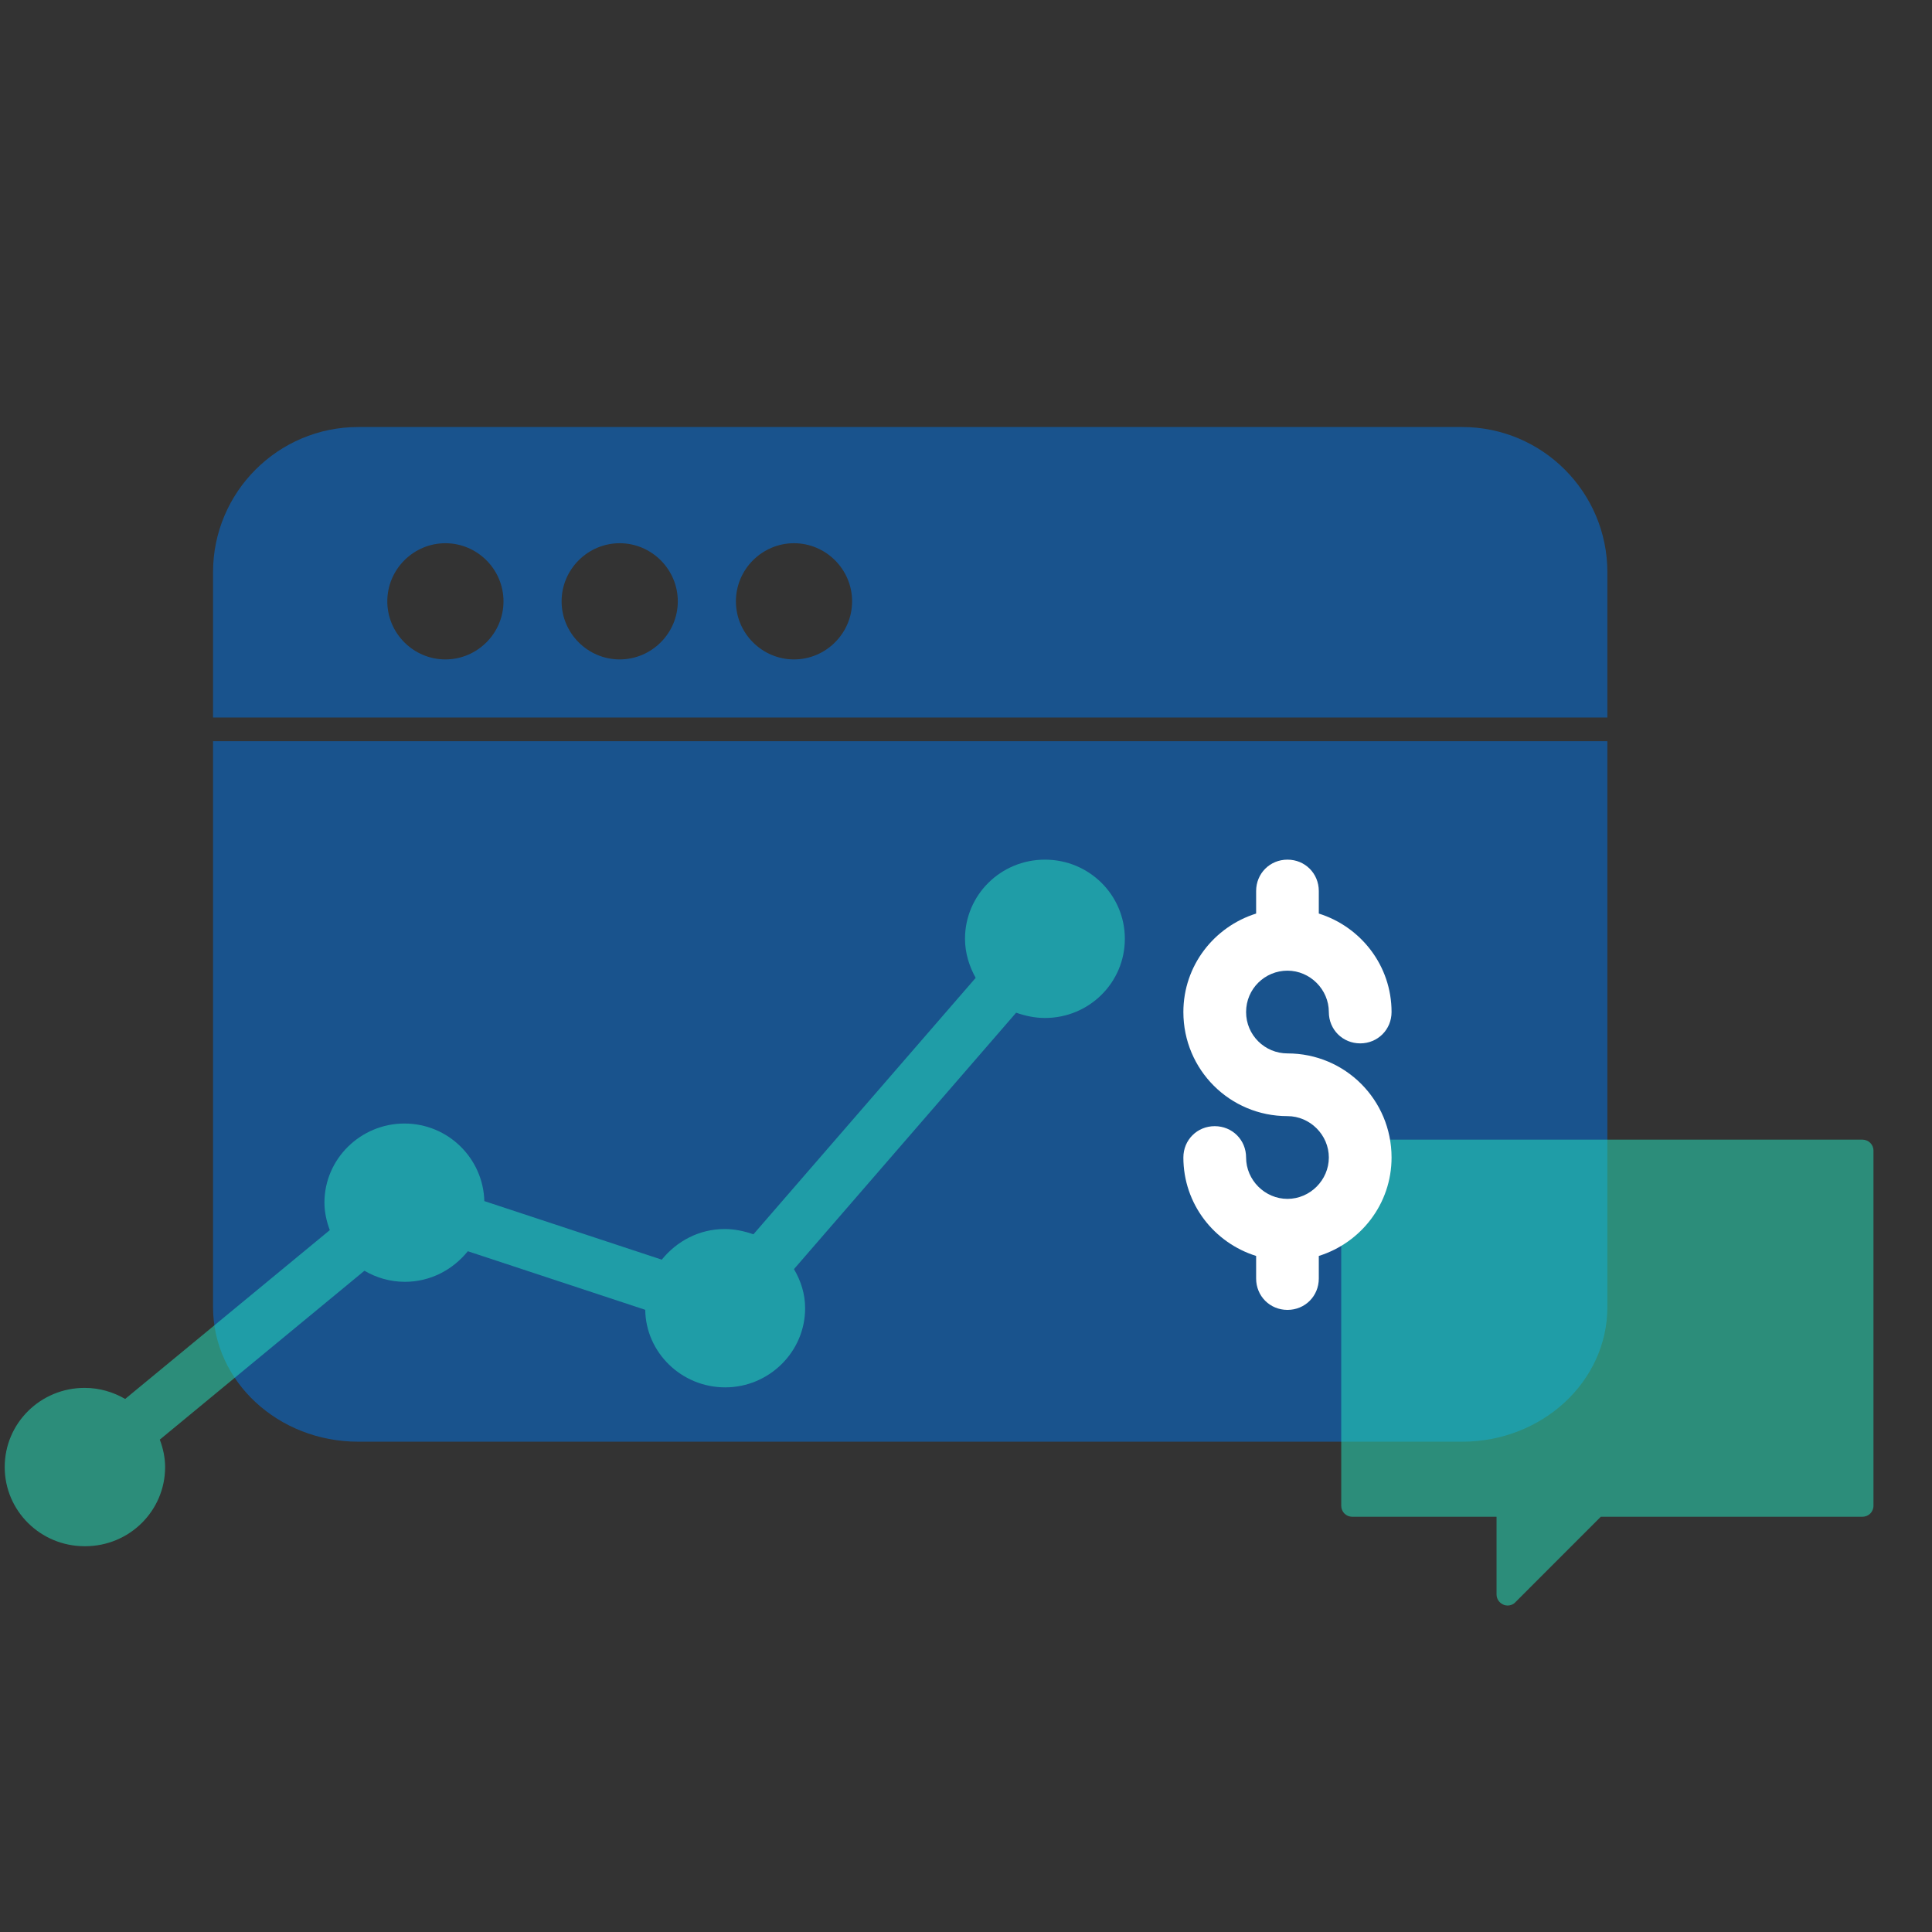
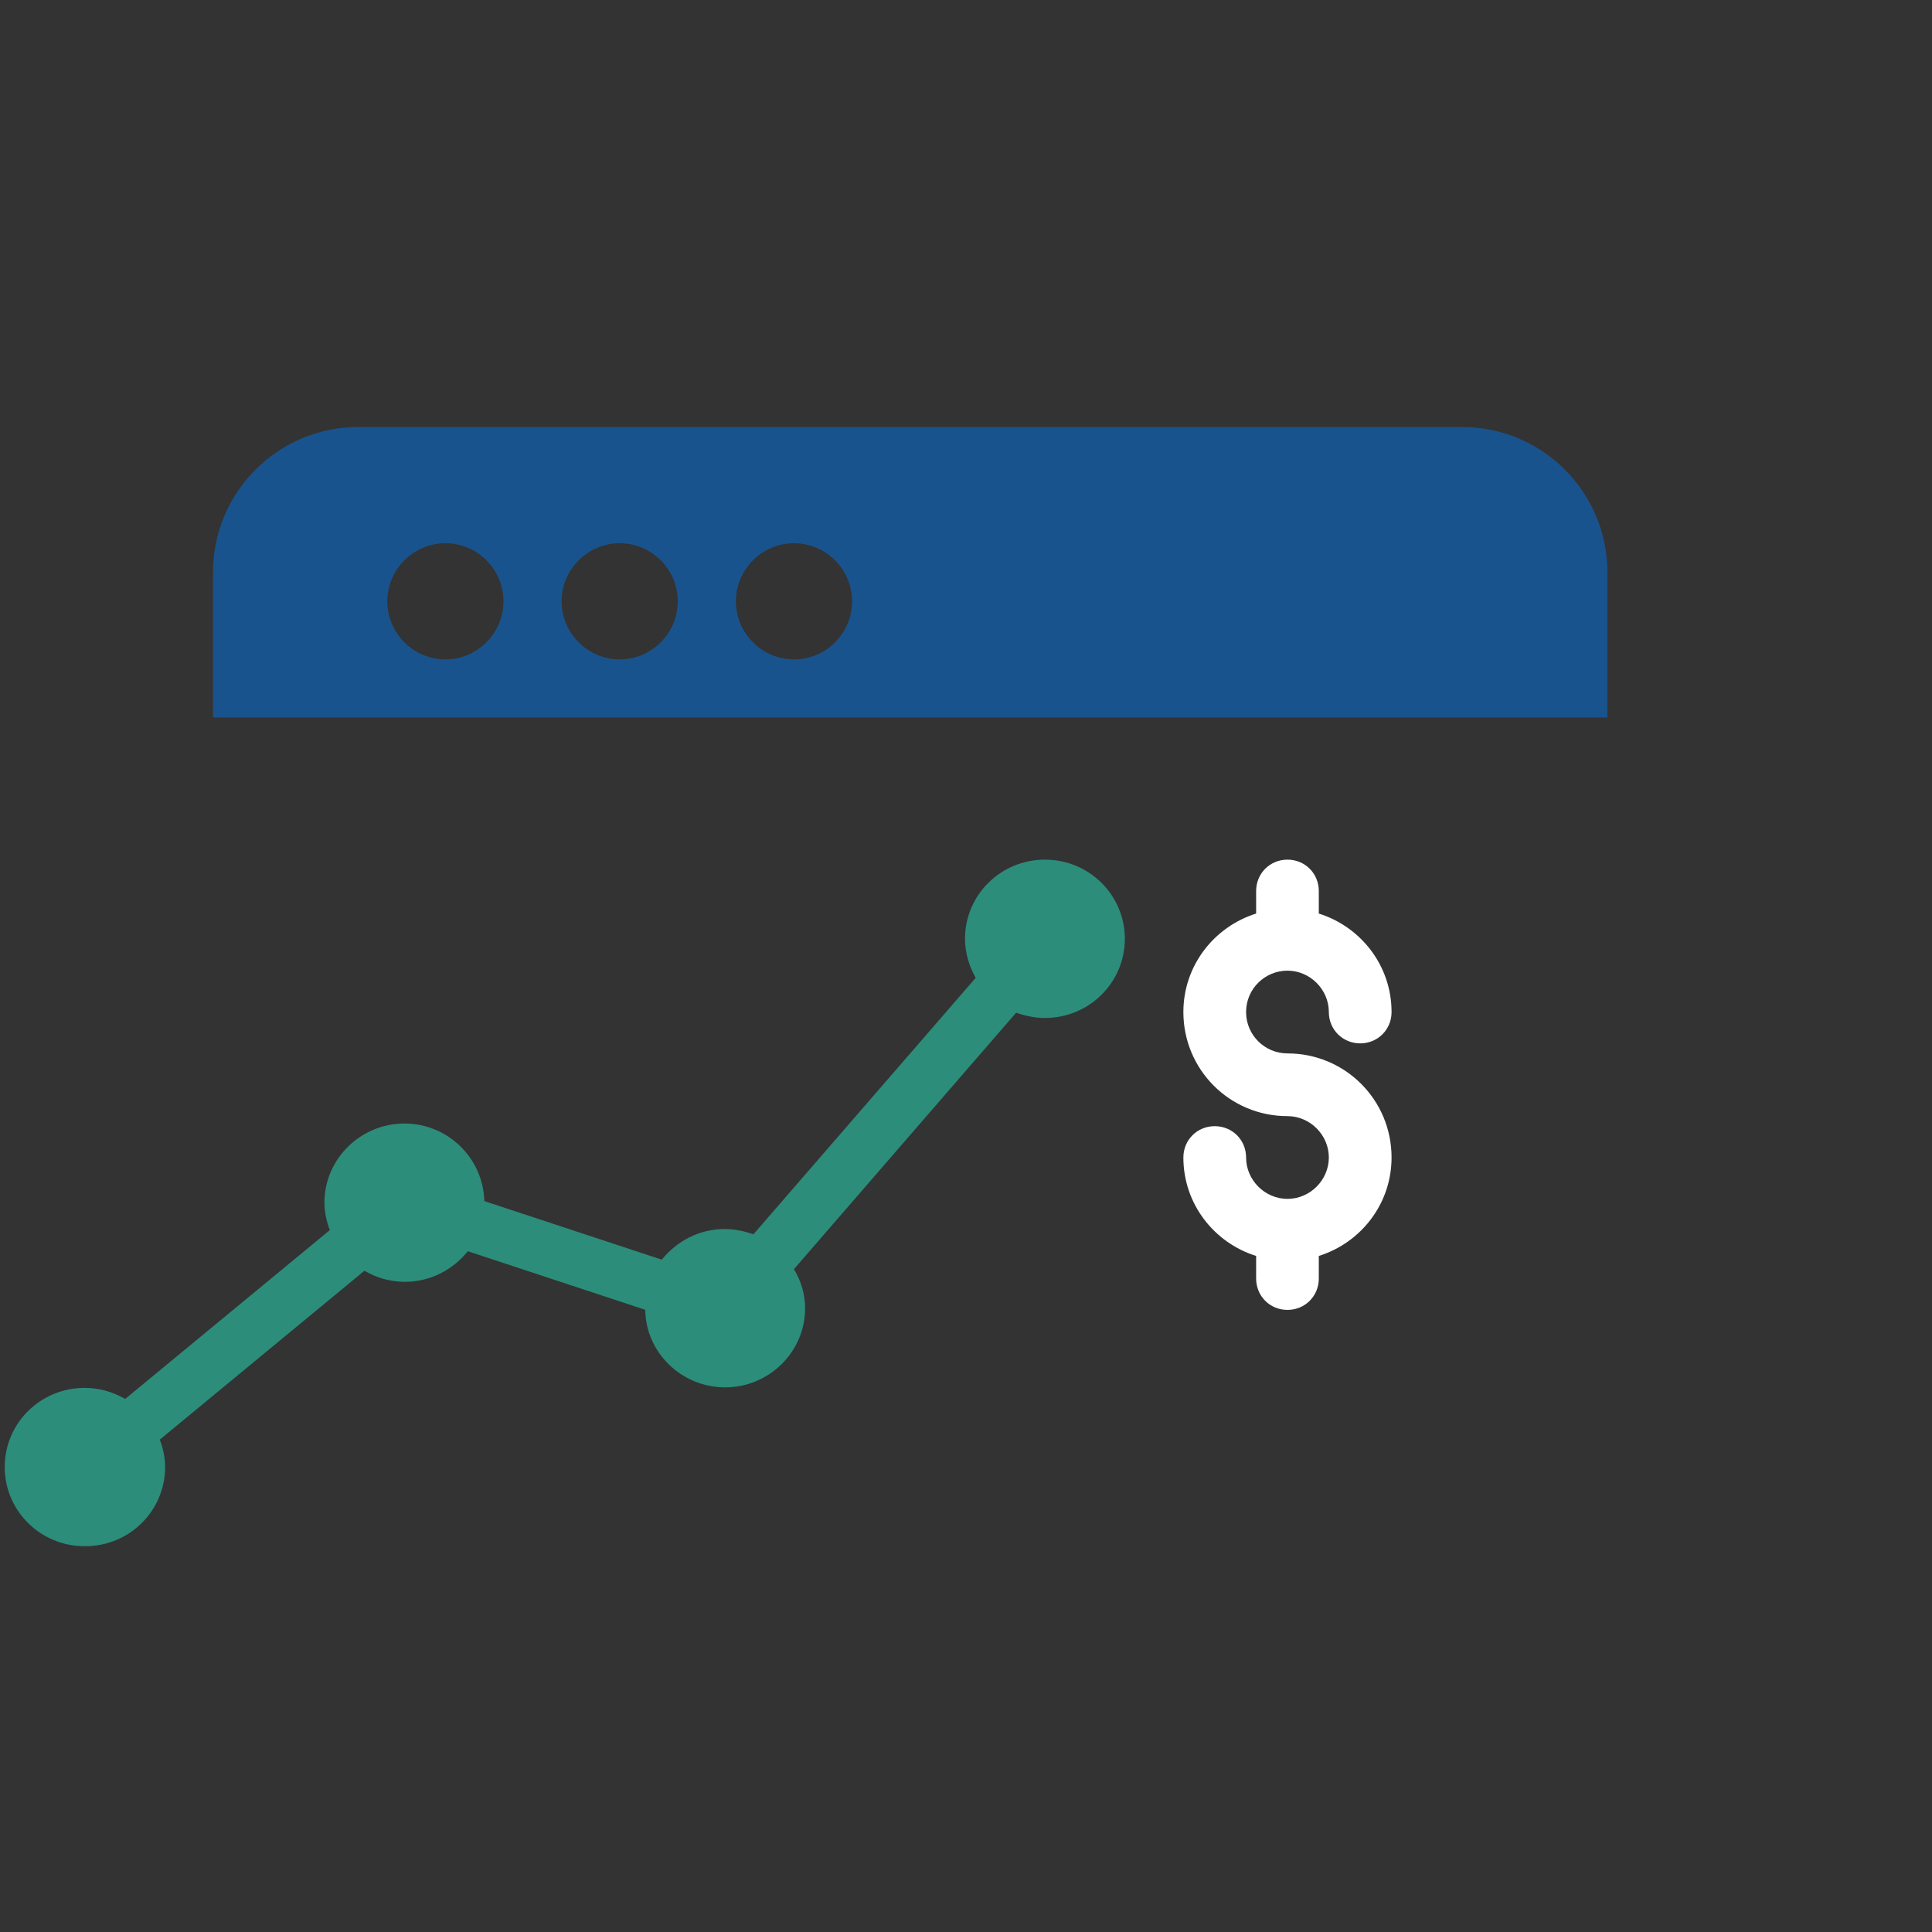
<svg xmlns="http://www.w3.org/2000/svg" width="41" height="41" viewBox="0 0 41 41" fill="none">
  <rect x="0" y="0" width="41" height="41" fill="#333333" stroke="none" />
  <g clip-path="url(#clip0_244_154)">
    <path opacity="0.5" d="M31.028 9.062H7.603C5.901 9.062 4.521 10.443 4.521 12.145V15.227H34.111V12.145C34.111 10.443 32.73 9.062 31.028 9.062ZM9.452 13.994C8.774 13.994 8.219 13.439 8.219 12.761C8.219 12.083 8.774 11.528 9.452 11.528C10.13 11.528 10.685 12.083 10.685 12.761C10.685 13.439 10.13 13.994 9.452 13.994ZM13.151 13.994C12.473 13.994 11.918 13.439 11.918 12.761C11.918 12.083 12.473 11.528 13.151 11.528C13.829 11.528 14.384 12.083 14.384 12.761C14.384 13.439 13.829 13.994 13.151 13.994ZM16.85 13.994C16.172 13.994 15.617 13.439 15.617 12.761C15.617 12.083 16.172 11.528 16.85 11.528C17.528 11.528 18.083 12.083 18.083 12.761C18.083 13.439 17.528 13.994 16.85 13.994Z" fill="#0074E8" />
-     <path opacity="0.5" d="M4.521 27.736C4.521 29.314 5.901 30.595 7.603 30.595H31.028C32.73 30.595 34.111 29.314 34.111 27.736V15.73H4.521V27.736Z" fill="#0074E8" />
-     <path opacity="0.5" d="M39.527 24.185H28.698C28.567 24.185 28.463 24.288 28.463 24.42V31.953C28.463 32.085 28.567 32.188 28.698 32.188H31.759V33.836C31.759 33.93 31.815 34.015 31.905 34.053C31.933 34.067 31.966 34.072 31.994 34.072C32.055 34.072 32.117 34.048 32.159 34.001L33.971 32.188H39.522C39.654 32.188 39.758 32.085 39.758 31.953V24.42C39.758 24.288 39.654 24.185 39.522 24.185H39.527Z" fill="#27E9C3" />
    <path opacity="0.5" d="M1.808 32.813C2.746 32.813 3.504 32.062 3.504 31.133C3.504 30.931 3.459 30.73 3.391 30.551L7.734 26.967C7.982 27.113 8.276 27.202 8.593 27.202C9.136 27.202 9.611 26.945 9.928 26.553L13.693 27.796C13.705 28.703 14.462 29.442 15.39 29.442C16.317 29.442 17.086 28.692 17.086 27.762C17.086 27.46 16.996 27.18 16.849 26.933L21.564 21.491C21.757 21.558 21.96 21.603 22.175 21.603C23.114 21.603 23.871 20.852 23.871 19.923C23.871 18.994 23.114 18.243 22.175 18.243C21.236 18.243 20.479 18.994 20.479 19.923C20.479 20.225 20.569 20.505 20.705 20.752L15.989 26.194C15.797 26.127 15.593 26.082 15.378 26.082C14.836 26.082 14.361 26.34 14.044 26.732L10.278 25.489C10.255 24.582 9.509 23.843 8.582 23.843C7.654 23.843 6.885 24.593 6.885 25.522C6.885 25.724 6.931 25.925 6.999 26.105L2.656 29.688C2.407 29.543 2.113 29.453 1.796 29.453C0.858 29.453 0.1 30.203 0.1 31.133C0.1 32.062 0.858 32.813 1.796 32.813H1.808Z" fill="#27E9C3" />
    <path d="M27.322 23.686C26.098 23.686 25.113 22.701 25.113 21.477C25.113 20.492 25.765 19.667 26.657 19.387V18.909C26.657 18.536 26.949 18.243 27.322 18.243C27.695 18.243 27.987 18.536 27.987 18.909V19.387C28.879 19.667 29.531 20.492 29.531 21.477C29.531 21.849 29.238 22.142 28.866 22.142C28.493 22.142 28.2 21.849 28.2 21.477C28.2 20.998 27.801 20.599 27.322 20.599C26.843 20.599 26.444 20.984 26.444 21.477C26.444 21.969 26.843 22.355 27.322 22.355C28.546 22.355 29.531 23.34 29.531 24.564C29.531 25.549 28.879 26.374 27.987 26.653V27.132C27.987 27.505 27.695 27.798 27.322 27.798C26.949 27.798 26.657 27.505 26.657 27.132V26.653C25.765 26.374 25.113 25.549 25.113 24.564C25.113 24.191 25.406 23.899 25.778 23.899C26.151 23.899 26.444 24.191 26.444 24.564C26.444 25.043 26.843 25.442 27.322 25.442C27.801 25.442 28.2 25.043 28.2 24.564C28.2 24.085 27.801 23.686 27.322 23.686Z" fill="white" />
  </g>
  <defs>
    <clipPath id="clip0_244_154">
      <rect width="40" height="40" fill="white" transform="translate(0.1 0.879)" />
    </clipPath>
  </defs>
</svg>